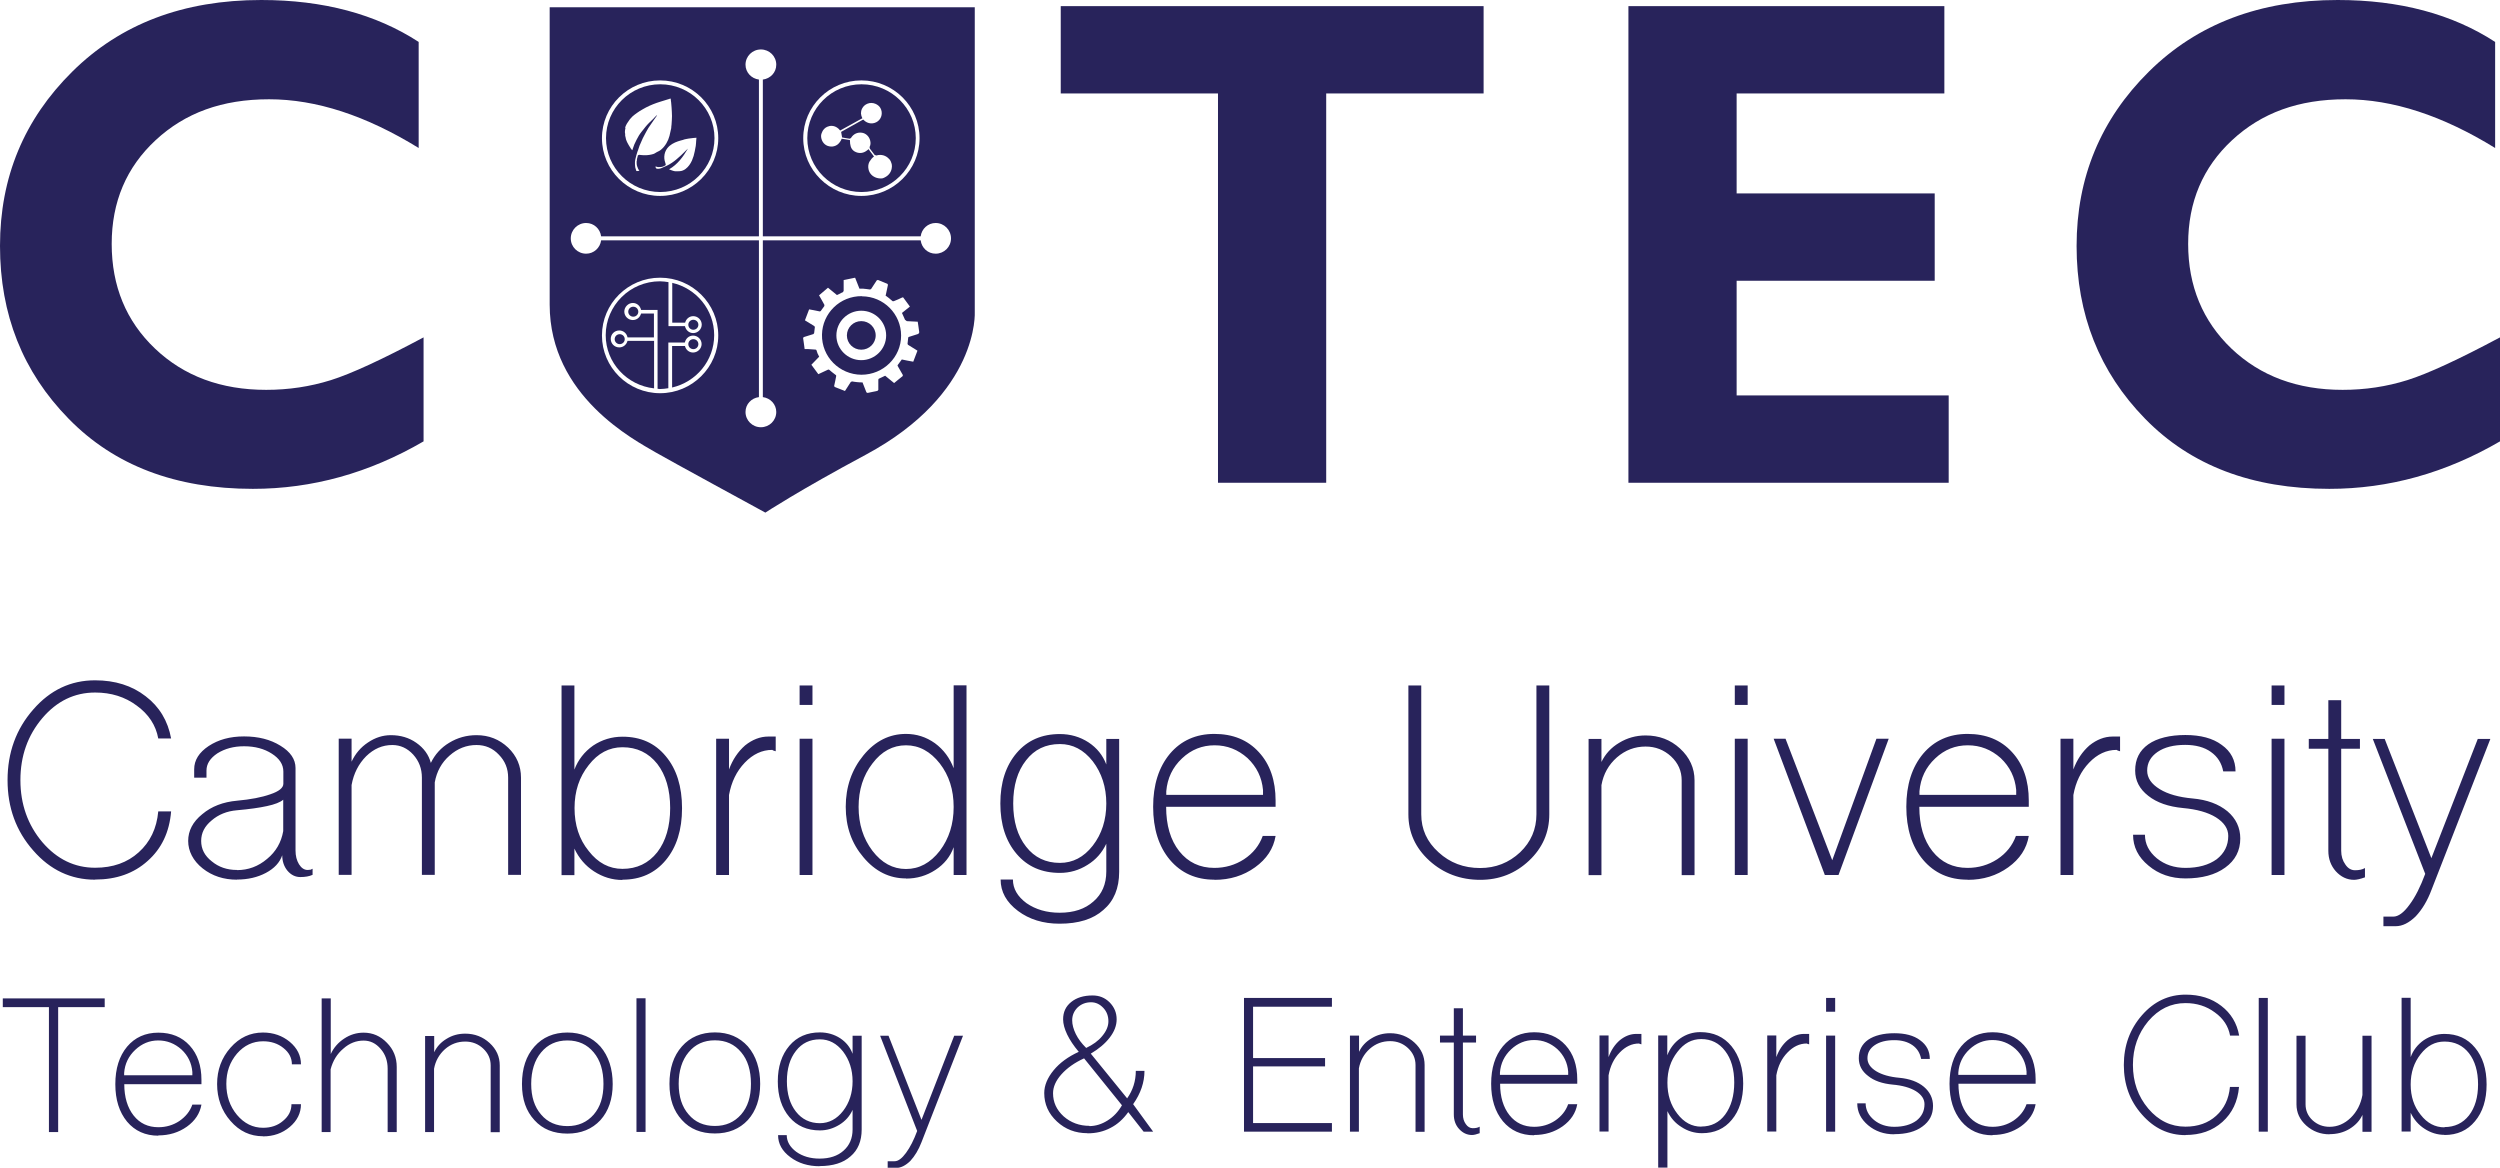
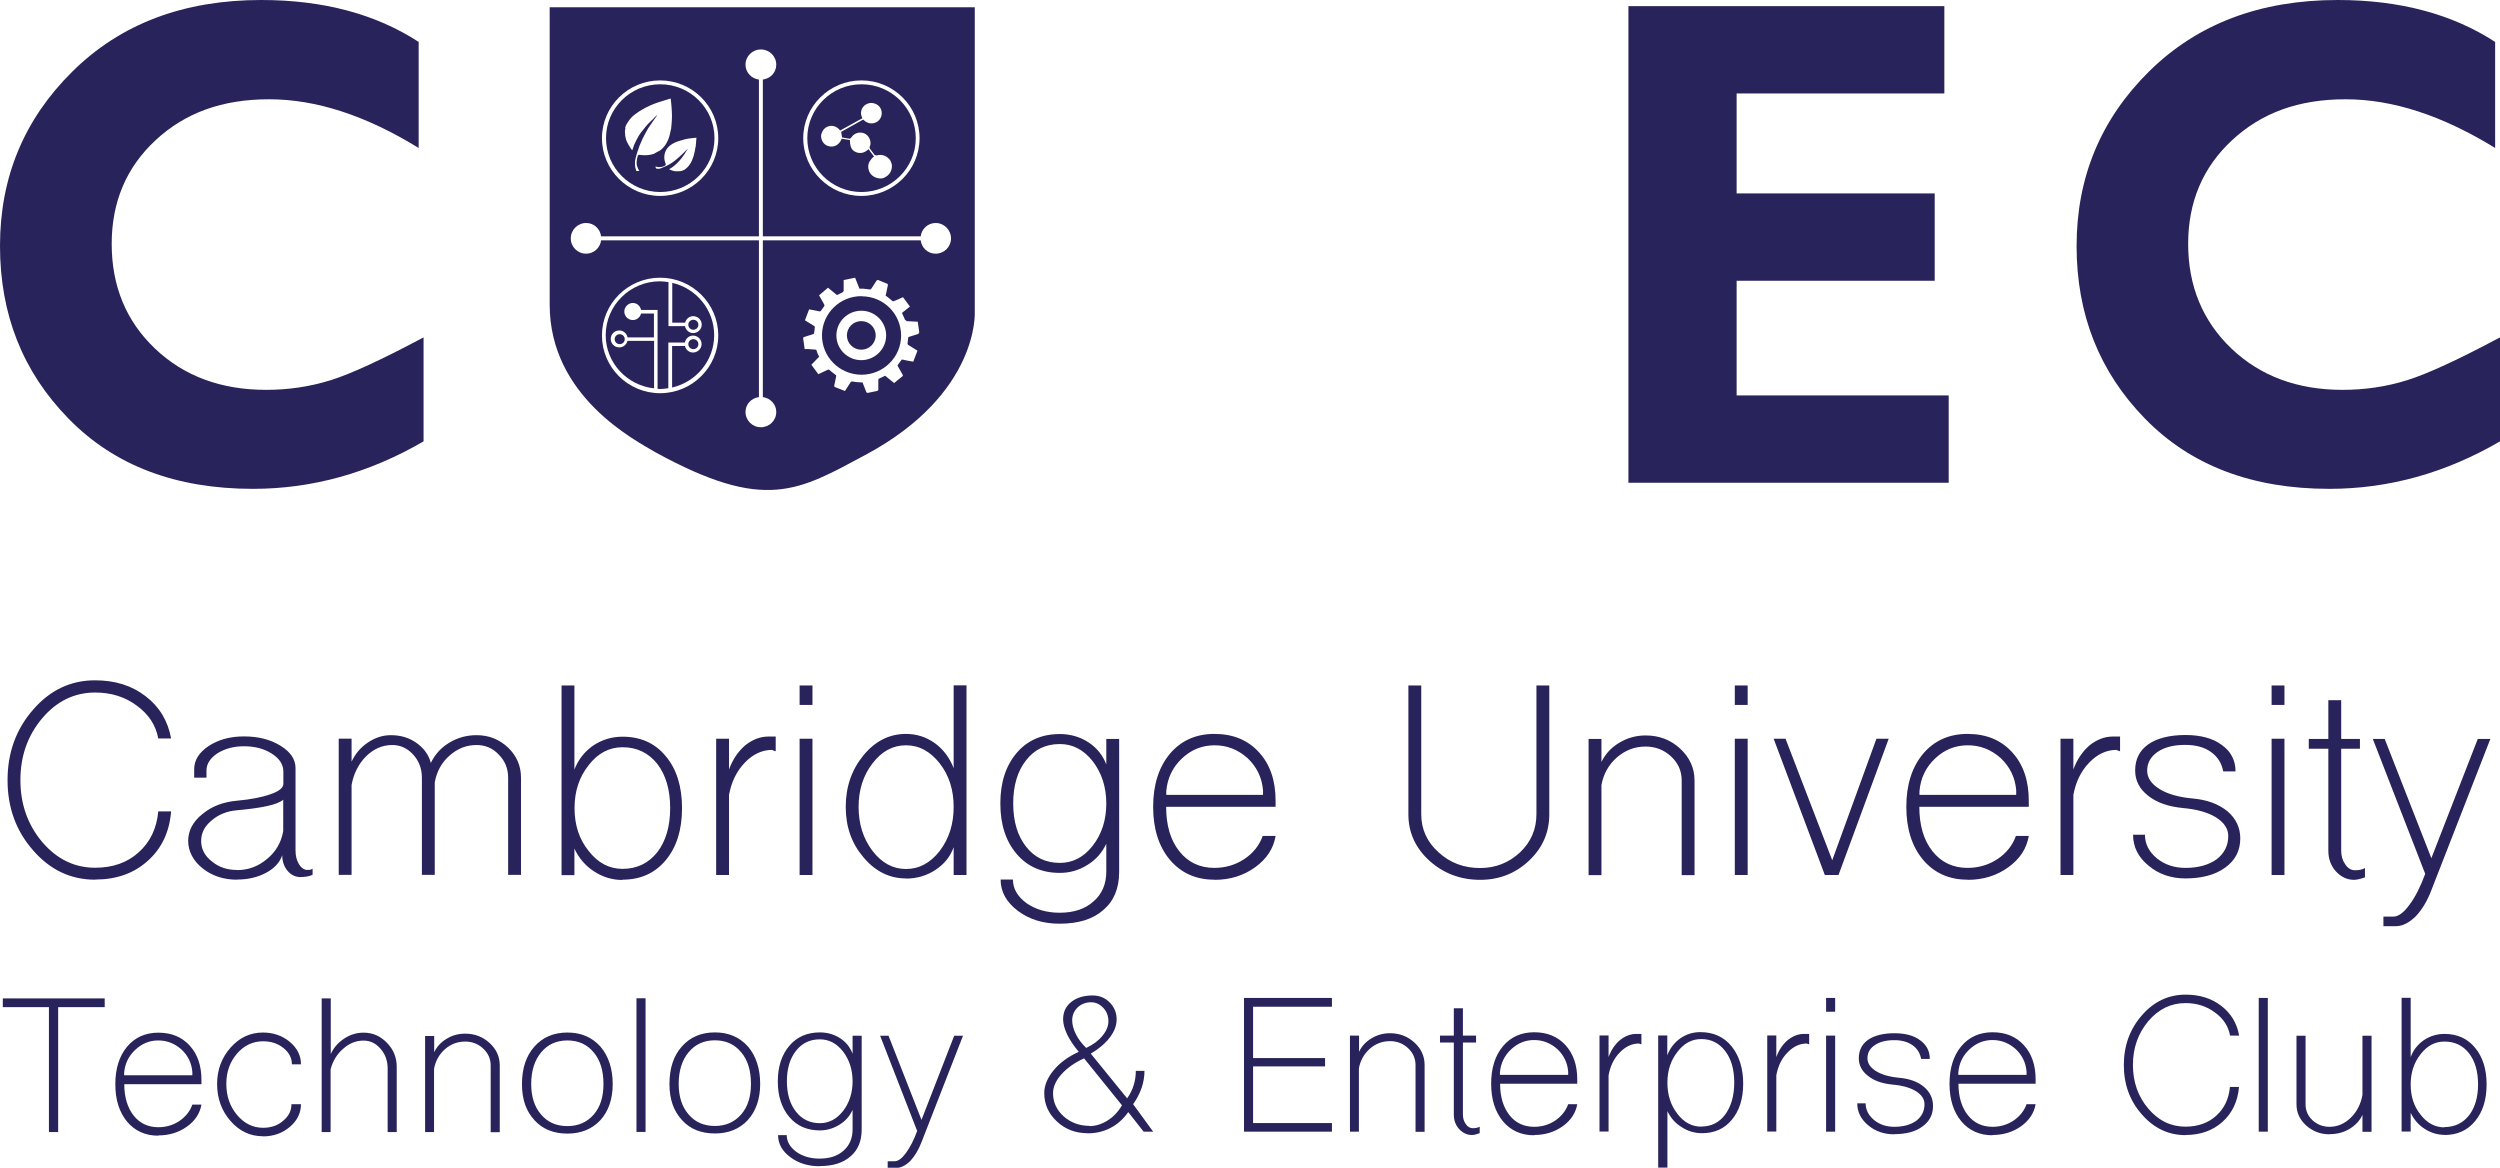
<svg xmlns="http://www.w3.org/2000/svg" width="152" height="71" viewBox="0 0 152 71" fill="none">
  <g clip-path="url(#clip0_151_5636)">
    <path d="M144.912 56.313H145.66C146.068 56.313 146.468 56.11 146.875 55.714C147.266 55.3 147.589 54.76 147.836 54.101L151.414 44.926H150.649L147.827 52.177L144.989 44.926H144.266L147.453 53.131C147.164 53.907 146.85 54.54 146.493 55.013C146.145 55.494 145.813 55.73 145.516 55.73H144.912V56.313ZM143.127 53.494C143.28 53.494 143.51 53.443 143.79 53.342V52.776C143.637 52.869 143.433 52.911 143.187 52.911C142.949 52.911 142.753 52.793 142.6 52.565C142.43 52.329 142.345 52.05 142.345 51.729V45.525H143.484V44.926H142.345V42.571H141.563V44.926H140.374V45.525H141.563V51.729C141.563 52.219 141.716 52.633 142.014 52.97C142.328 53.316 142.702 53.494 143.127 53.494ZM138.113 42.858H138.895V41.676H138.113V42.858ZM138.895 53.198V44.917H138.113V53.198H138.895ZM132.86 53.409C133.88 53.409 134.688 53.19 135.291 52.751C135.903 52.312 136.209 51.721 136.209 50.978C136.209 50.32 135.945 49.763 135.427 49.324C134.892 48.885 134.186 48.623 133.311 48.547C132.478 48.471 131.806 48.285 131.313 47.981C130.803 47.669 130.548 47.298 130.548 46.85C130.548 46.386 130.761 46.006 131.177 45.719C131.594 45.432 132.155 45.289 132.86 45.289C133.498 45.289 134.025 45.432 134.424 45.719C134.832 46.006 135.079 46.403 135.172 46.901H135.92C135.92 46.226 135.64 45.685 135.079 45.289C134.535 44.883 133.795 44.689 132.869 44.689C131.942 44.689 131.152 44.875 130.616 45.255C130.081 45.635 129.818 46.158 129.818 46.85C129.818 47.458 130.081 47.973 130.616 48.387C131.135 48.8 131.84 49.045 132.733 49.129C133.566 49.205 134.237 49.391 134.73 49.695C135.223 50.007 135.478 50.379 135.478 50.826C135.478 51.409 135.24 51.881 134.773 52.244C134.288 52.59 133.659 52.768 132.877 52.768C132.197 52.768 131.619 52.574 131.135 52.185C130.65 51.78 130.413 51.307 130.413 50.75H129.69C129.69 51.493 130.005 52.118 130.633 52.633C131.245 53.148 131.993 53.409 132.886 53.409H132.86ZM126.061 53.198V48.336C126.205 47.542 126.52 46.892 127.021 46.369C127.514 45.854 128.075 45.593 128.687 45.593L128.764 45.635L128.9 45.677V44.782H128.449C127.956 44.782 127.48 44.968 127.038 45.322C126.605 45.702 126.282 46.183 126.061 46.783V44.917H125.279V53.198H126.061ZM116.703 48.319V48.108C116.771 47.315 117.086 46.648 117.664 46.107C118.225 45.576 118.888 45.314 119.644 45.314C120.4 45.314 121.063 45.576 121.641 46.09C122.202 46.622 122.517 47.272 122.585 48.032V48.328H116.712L116.703 48.319ZM119.635 53.494C120.579 53.494 121.395 53.24 122.1 52.734C122.806 52.227 123.222 51.594 123.35 50.826H122.568C122.355 51.409 121.981 51.881 121.429 52.244C120.893 52.59 120.29 52.768 119.627 52.768C118.743 52.768 118.029 52.43 117.494 51.755C116.958 51.079 116.695 50.176 116.695 49.053H123.35V48.682C123.35 47.45 123.01 46.462 122.33 45.728C121.65 44.985 120.749 44.622 119.627 44.622C118.505 44.622 117.604 45.027 116.924 45.829C116.244 46.648 115.904 47.72 115.904 49.053C115.904 50.387 116.244 51.468 116.924 52.278C117.604 53.08 118.505 53.485 119.627 53.485L119.635 53.494ZM111.782 53.198L114.833 44.917H114.086L111.4 52.303L108.561 44.917H107.839L110.949 53.198H111.774H111.782ZM105.476 42.858H106.258V41.676H105.476V42.858ZM106.258 53.198V44.917H105.476V53.198H106.258ZM97.368 53.198V47.737C97.487 47.061 97.801 46.496 98.311 46.048C98.821 45.609 99.399 45.39 100.053 45.39C100.657 45.39 101.167 45.593 101.6 45.989C102.034 46.394 102.246 46.876 102.246 47.45V53.207H103.028V47.45C103.028 46.698 102.731 46.048 102.144 45.508C101.566 44.976 100.869 44.715 100.053 44.715C99.467 44.715 98.931 44.867 98.447 45.162C97.963 45.449 97.606 45.837 97.368 46.327V44.926H96.586V53.207H97.368V53.198ZM89.99 53.494C91.155 53.494 92.141 53.105 92.965 52.329C93.789 51.552 94.197 50.615 94.197 49.509V41.676H93.415V49.509C93.415 50.413 93.084 51.189 92.421 51.822C91.741 52.455 90.934 52.776 89.99 52.776C88.996 52.776 88.154 52.455 87.466 51.822C86.76 51.189 86.412 50.413 86.412 49.509V41.676H85.63V49.509C85.63 50.615 86.055 51.552 86.905 52.329C87.763 53.105 88.8 53.494 89.999 53.494H89.99ZM70.909 48.319V48.108C70.978 47.315 71.292 46.648 71.87 46.107C72.431 45.576 73.094 45.314 73.85 45.314C74.607 45.314 75.27 45.576 75.847 46.09C76.409 46.622 76.723 47.272 76.791 48.032V48.328H70.918L70.909 48.319ZM73.842 53.494C74.785 53.494 75.601 53.24 76.306 52.734C77.012 52.227 77.428 51.594 77.556 50.826H76.774C76.561 51.409 76.188 51.881 75.635 52.244C75.1 52.59 74.496 52.768 73.833 52.768C72.949 52.768 72.235 52.43 71.7 51.755C71.165 51.079 70.901 50.176 70.901 49.053H77.556V48.682C77.556 47.45 77.216 46.462 76.536 45.728C75.856 44.985 74.955 44.622 73.833 44.622C72.711 44.622 71.81 45.027 71.13 45.829C70.451 46.648 70.111 47.72 70.111 49.053C70.111 50.387 70.451 51.468 71.13 52.278C71.81 53.08 72.711 53.485 73.833 53.485L73.842 53.494ZM64.442 52.464C63.583 52.464 62.895 52.135 62.385 51.476C61.866 50.818 61.603 49.94 61.603 48.851C61.603 47.762 61.866 46.884 62.385 46.226C62.895 45.567 63.575 45.238 64.442 45.238C65.224 45.238 65.886 45.584 66.439 46.285C66.983 46.994 67.263 47.855 67.263 48.851C67.263 49.847 66.991 50.708 66.439 51.417C65.895 52.118 65.224 52.464 64.442 52.464ZM64.425 56.161C65.572 56.161 66.464 55.883 67.085 55.325C67.722 54.785 68.045 54.008 68.045 53.012V44.926H67.263V46.479C67.051 45.922 66.694 45.474 66.184 45.137C65.665 44.799 65.079 44.63 64.442 44.63C63.345 44.63 62.47 45.01 61.815 45.778C61.152 46.555 60.821 47.576 60.821 48.851C60.821 50.126 61.152 51.147 61.815 51.923C62.47 52.692 63.345 53.072 64.442 53.072C65.045 53.072 65.606 52.911 66.124 52.582C66.634 52.27 67.008 51.839 67.263 51.299V52.987C67.263 53.755 67 54.363 66.481 54.81C65.971 55.266 65.291 55.494 64.425 55.494C63.643 55.494 62.971 55.3 62.41 54.912C61.866 54.507 61.586 54.034 61.586 53.477H60.838C60.838 54.219 61.186 54.853 61.892 55.384C62.58 55.899 63.422 56.161 64.416 56.161H64.425ZM55.084 52.835C54.285 52.835 53.605 52.464 53.044 51.729C52.483 50.986 52.203 50.1 52.203 49.062C52.203 48.024 52.483 47.146 53.044 46.42C53.605 45.677 54.285 45.314 55.084 45.314C55.883 45.314 56.563 45.685 57.141 46.42C57.702 47.146 57.982 48.024 57.982 49.062C57.982 50.1 57.702 50.986 57.141 51.729C56.563 52.472 55.883 52.835 55.084 52.835ZM55.084 53.418C55.747 53.418 56.342 53.24 56.869 52.894C57.404 52.548 57.778 52.084 57.982 51.51V53.198H58.764V41.667H57.982V46.707C57.744 46.082 57.37 45.576 56.843 45.187C56.308 44.807 55.721 44.622 55.084 44.622C54.081 44.622 53.214 45.052 52.5 45.922C51.786 46.791 51.421 47.838 51.421 49.053C51.421 50.269 51.778 51.282 52.5 52.126C53.214 52.979 54.081 53.409 55.084 53.409V53.418ZM48.616 42.858H49.398V41.676H48.616V42.858ZM49.398 53.198V44.917H48.616V53.198H49.398ZM44.324 53.198V48.336C44.468 47.542 44.783 46.892 45.284 46.369C45.777 45.854 46.338 45.593 46.95 45.593L47.027 45.635L47.163 45.677V44.782H46.712C46.219 44.782 45.743 44.968 45.301 45.322C44.868 45.702 44.545 46.183 44.324 46.783V44.917H43.542V53.198H44.324ZM37.847 52.827C37.04 52.827 36.352 52.464 35.791 51.738C35.213 51.029 34.932 50.159 34.932 49.129C34.932 48.1 35.221 47.239 35.791 46.521C36.352 45.795 37.04 45.432 37.847 45.432C38.723 45.432 39.428 45.77 39.964 46.445C40.482 47.12 40.746 48.015 40.746 49.129C40.746 50.244 40.482 51.139 39.964 51.814C39.428 52.489 38.723 52.827 37.847 52.827ZM37.847 53.485C38.944 53.485 39.819 53.088 40.474 52.303C41.137 51.51 41.468 50.455 41.468 49.138C41.468 47.821 41.137 46.757 40.474 45.972C39.819 45.179 38.944 44.791 37.847 44.791C37.193 44.791 36.598 44.976 36.063 45.331C35.527 45.711 35.153 46.192 34.924 46.791V41.676H34.142V53.207H34.924V51.594C35.196 52.177 35.595 52.641 36.114 52.979C36.649 53.325 37.219 53.502 37.839 53.502L37.847 53.485ZM21.376 53.19V47.728C21.503 47.028 21.801 46.445 22.26 45.981C22.727 45.525 23.254 45.297 23.849 45.297C24.342 45.297 24.767 45.491 25.124 45.88C25.473 46.268 25.651 46.732 25.651 47.281V53.19H26.433V47.568C26.552 46.909 26.849 46.361 27.334 45.939C27.819 45.508 28.362 45.297 28.974 45.297C29.51 45.297 29.96 45.491 30.326 45.88C30.708 46.268 30.895 46.732 30.895 47.281V53.19H31.677V47.281C31.677 46.572 31.414 45.956 30.895 45.457C30.36 44.951 29.722 44.698 28.974 44.698C28.371 44.698 27.819 44.85 27.308 45.162C26.816 45.457 26.442 45.871 26.195 46.386C26.068 45.896 25.77 45.483 25.311 45.162C24.869 44.85 24.351 44.698 23.764 44.698C23.271 44.698 22.804 44.85 22.37 45.145C21.937 45.432 21.605 45.82 21.376 46.31V44.909H20.594V53.19H21.376ZM14.407 52.894C13.803 52.894 13.293 52.717 12.877 52.371C12.443 52.033 12.231 51.62 12.231 51.13C12.231 50.64 12.443 50.235 12.86 49.889C13.276 49.526 13.795 49.315 14.407 49.264C15.163 49.197 15.767 49.112 16.226 49.011C16.71 48.91 17.041 48.775 17.22 48.623V50.531C17.101 51.214 16.778 51.78 16.242 52.219C15.707 52.675 15.095 52.903 14.407 52.903V52.894ZM14.407 53.477C15.07 53.477 15.656 53.342 16.166 53.072C16.676 52.801 17.007 52.447 17.16 51.999C17.16 52.362 17.262 52.675 17.475 52.937C17.696 53.198 17.959 53.325 18.257 53.325C18.554 53.325 18.801 53.283 19.005 53.19V52.818L18.886 52.877L18.707 52.894C18.495 52.894 18.325 52.776 18.18 52.548C18.036 52.312 17.968 52.033 17.968 51.712V46.698C17.968 46.166 17.662 45.711 17.05 45.339C16.438 44.959 15.699 44.774 14.84 44.774C13.982 44.774 13.285 44.968 12.69 45.356C12.103 45.745 11.806 46.217 11.806 46.774V47.281H12.554V46.85C12.554 46.445 12.775 46.099 13.217 45.803C13.676 45.517 14.211 45.373 14.84 45.373C15.503 45.373 16.064 45.525 16.523 45.82C16.99 46.116 17.228 46.479 17.228 46.909V47.652C17.228 47.897 16.965 48.117 16.43 48.294C15.911 48.479 15.24 48.606 14.415 48.682C13.565 48.758 12.86 49.028 12.299 49.501C11.721 49.965 11.441 50.514 11.441 51.13C11.441 51.746 11.738 52.337 12.324 52.801C12.902 53.257 13.599 53.485 14.415 53.485L14.407 53.477ZM5.788 53.477C7.08 53.477 8.143 53.097 8.976 52.346C9.826 51.594 10.302 50.59 10.404 49.332H9.622C9.528 50.37 9.129 51.197 8.432 51.822C7.743 52.447 6.859 52.759 5.788 52.759C4.539 52.759 3.468 52.244 2.576 51.206C1.692 50.159 1.241 48.901 1.241 47.433C1.241 45.964 1.683 44.715 2.576 43.659C3.46 42.621 4.531 42.106 5.788 42.106C6.757 42.106 7.599 42.368 8.313 42.9C9.044 43.431 9.477 44.098 9.622 44.9H10.404C10.208 43.828 9.69 42.967 8.857 42.334C8.024 41.684 6.995 41.363 5.78 41.363C4.301 41.363 3.052 41.954 2.023 43.136C0.978 44.326 0.459 45.761 0.459 47.433C0.459 49.104 0.978 50.531 2.023 51.712C3.052 52.894 4.31 53.485 5.78 53.485L5.788 53.477Z" fill="#28235B" />
    <path d="M148.626 68.543C148.057 68.543 147.572 68.29 147.173 67.775C146.765 67.269 146.569 66.661 146.569 65.935C146.569 65.209 146.773 64.601 147.173 64.095C147.572 63.58 148.048 63.327 148.626 63.327C149.247 63.327 149.74 63.563 150.114 64.036C150.479 64.508 150.666 65.142 150.666 65.927C150.666 66.712 150.479 67.345 150.114 67.817C149.74 68.29 149.238 68.526 148.626 68.526V68.543ZM148.626 69.008C149.4 69.008 150.02 68.729 150.479 68.172C150.947 67.615 151.185 66.872 151.185 65.935C151.185 64.998 150.947 64.255 150.479 63.698C150.02 63.141 149.4 62.862 148.626 62.862C148.167 62.862 147.751 62.989 147.368 63.242C146.994 63.504 146.722 63.85 146.569 64.272V60.668H146.017V68.797H146.569V67.657C146.765 68.071 147.045 68.391 147.411 68.628C147.785 68.873 148.193 68.999 148.626 68.999V69.008ZM141.64 68.957C142.082 68.957 142.481 68.856 142.838 68.645C143.204 68.425 143.476 68.138 143.637 67.784V68.814H144.19V62.972H143.637V66.577C143.535 67.134 143.297 67.598 142.923 67.961C142.549 68.324 142.116 68.51 141.64 68.51C141.232 68.51 140.892 68.375 140.603 68.113C140.314 67.843 140.178 67.514 140.178 67.142V62.972H139.626V67.142C139.626 67.649 139.821 68.071 140.221 68.434C140.62 68.788 141.087 68.966 141.64 68.966V68.957ZM137.883 68.805V60.676H137.331V68.805H137.883ZM132.869 69.008C133.778 69.008 134.526 68.746 135.121 68.214C135.716 67.682 136.056 66.973 136.132 66.087H135.58C135.512 66.821 135.231 67.404 134.739 67.843C134.254 68.282 133.625 68.501 132.877 68.501C131.993 68.501 131.237 68.138 130.616 67.404C129.987 66.661 129.682 65.775 129.682 64.745C129.682 63.715 129.996 62.829 130.616 62.086C131.245 61.351 131.993 60.988 132.877 60.988C133.557 60.988 134.152 61.174 134.662 61.554C135.18 61.925 135.486 62.398 135.588 62.964H136.141C136.005 62.204 135.639 61.605 135.053 61.157C134.467 60.701 133.744 60.474 132.886 60.474C131.849 60.474 130.965 60.887 130.234 61.723C129.495 62.567 129.129 63.572 129.129 64.753C129.129 65.935 129.495 66.94 130.234 67.767C130.965 68.603 131.849 69.016 132.886 69.016L132.869 69.008ZM119.066 65.361V65.209C119.108 64.652 119.338 64.179 119.746 63.799C120.145 63.428 120.604 63.234 121.14 63.234C121.675 63.234 122.143 63.419 122.551 63.782C122.95 64.154 123.171 64.618 123.214 65.15V65.353H119.074L119.066 65.361ZM121.14 69.008C121.803 69.008 122.381 68.83 122.882 68.476C123.375 68.121 123.673 67.674 123.766 67.134H123.214C123.069 67.547 122.797 67.877 122.415 68.138C122.041 68.383 121.616 68.51 121.148 68.51C120.519 68.51 120.018 68.273 119.644 67.801C119.27 67.328 119.074 66.686 119.074 65.893H123.766V65.631C123.766 64.762 123.528 64.07 123.052 63.546C122.576 63.023 121.939 62.761 121.148 62.761C120.358 62.761 119.72 63.048 119.244 63.614C118.769 64.188 118.531 64.947 118.531 65.893C118.531 66.838 118.769 67.59 119.244 68.172C119.72 68.738 120.358 69.025 121.148 69.025L121.14 69.008ZM115.173 68.957C115.887 68.957 116.465 68.805 116.882 68.493C117.315 68.18 117.528 67.767 117.528 67.243C117.528 66.779 117.341 66.391 116.975 66.079C116.601 65.766 116.1 65.589 115.488 65.53C114.901 65.479 114.425 65.344 114.077 65.133C113.72 64.914 113.541 64.652 113.541 64.34C113.541 64.01 113.686 63.749 113.983 63.546C114.281 63.344 114.672 63.242 115.173 63.242C115.624 63.242 115.989 63.344 116.278 63.546C116.567 63.749 116.737 64.027 116.805 64.382H117.332C117.332 63.909 117.137 63.529 116.737 63.242C116.355 62.955 115.828 62.82 115.173 62.82C114.519 62.82 113.966 62.955 113.584 63.217C113.21 63.479 113.015 63.858 113.015 64.34C113.015 64.77 113.202 65.133 113.584 65.42C113.949 65.716 114.451 65.884 115.071 65.944C115.658 65.994 116.134 66.129 116.482 66.34C116.831 66.56 117.009 66.821 117.009 67.134C117.009 67.547 116.848 67.877 116.516 68.138C116.176 68.383 115.726 68.51 115.173 68.51C114.697 68.51 114.281 68.375 113.941 68.096C113.601 67.809 113.431 67.471 113.431 67.083H112.921C112.921 67.606 113.142 68.045 113.584 68.417C114.017 68.78 114.544 68.966 115.173 68.966V68.957ZM111.026 61.512H111.578V60.676H111.026V61.512ZM111.578 68.805V62.964H111.026V68.805H111.578ZM108 68.805V65.378C108.102 64.821 108.323 64.356 108.68 63.993C109.028 63.631 109.419 63.445 109.853 63.445L109.904 63.47L109.997 63.495V62.862H109.683C109.334 62.862 109.003 62.989 108.688 63.242C108.382 63.504 108.153 63.85 108 64.272V62.955H107.448V68.797H108V68.805ZM103.436 68.501C102.866 68.501 102.382 68.24 101.983 67.716C101.575 67.193 101.379 66.568 101.379 65.825C101.379 65.082 101.583 64.475 101.983 63.96C102.382 63.436 102.858 63.175 103.436 63.175C104.039 63.175 104.524 63.419 104.889 63.901C105.255 64.373 105.442 65.015 105.442 65.817C105.442 66.619 105.255 67.269 104.889 67.767C104.532 68.248 104.048 68.493 103.436 68.493V68.501ZM101.379 71V67.556C101.575 67.969 101.855 68.29 102.238 68.526C102.611 68.771 103.028 68.898 103.478 68.898C104.243 68.898 104.847 68.628 105.297 68.079C105.756 67.531 105.986 66.796 105.986 65.884C105.986 64.973 105.748 64.188 105.272 63.605C104.804 63.04 104.175 62.753 103.376 62.753C102.934 62.753 102.526 62.879 102.161 63.133C101.796 63.394 101.532 63.74 101.371 64.162V62.955H100.818V70.991H101.371L101.379 71ZM97.801 68.805V65.378C97.903 64.821 98.124 64.356 98.481 63.993C98.829 63.631 99.22 63.445 99.654 63.445L99.705 63.47L99.798 63.495V62.862H99.484C99.135 62.862 98.804 62.989 98.489 63.242C98.183 63.504 97.954 63.85 97.801 64.272V62.955H97.249V68.797H97.801V68.805ZM91.197 65.361V65.209C91.24 64.652 91.469 64.179 91.877 63.799C92.276 63.428 92.735 63.234 93.271 63.234C93.806 63.234 94.274 63.419 94.682 63.782C95.081 64.154 95.302 64.618 95.345 65.15V65.353H91.206L91.197 65.361ZM93.271 69.008C93.934 69.008 94.512 68.83 95.013 68.476C95.506 68.121 95.804 67.674 95.897 67.134H95.345C95.2 67.547 94.928 67.877 94.546 68.138C94.172 68.383 93.747 68.51 93.279 68.51C92.65 68.51 92.149 68.273 91.775 67.801C91.401 67.328 91.206 66.686 91.206 65.893H95.897V65.631C95.897 64.762 95.659 64.07 95.183 63.546C94.707 63.023 94.07 62.761 93.279 62.761C92.489 62.761 91.852 63.048 91.376 63.614C90.9 64.188 90.662 64.947 90.662 65.893C90.662 66.838 90.9 67.59 91.376 68.172C91.852 68.738 92.489 69.025 93.279 69.025L93.271 69.008ZM89.497 69.008C89.608 69.008 89.761 68.974 89.965 68.898V68.501C89.854 68.569 89.71 68.594 89.54 68.594C89.378 68.594 89.234 68.51 89.123 68.349C89.004 68.189 88.945 67.986 88.945 67.758V63.386H89.744V62.964H88.945V61.301H88.392V62.964H87.551V63.386H88.392V67.758C88.392 68.105 88.494 68.4 88.707 68.636C88.928 68.881 89.191 69.008 89.497 69.008ZM82.621 68.805V64.956C82.706 64.483 82.927 64.086 83.284 63.766C83.641 63.453 84.049 63.301 84.517 63.301C84.942 63.301 85.307 63.445 85.605 63.723C85.91 64.01 86.064 64.348 86.064 64.753V68.814H86.616V64.753C86.616 64.222 86.412 63.766 85.996 63.386C85.588 63.014 85.095 62.82 84.517 62.82C84.1 62.82 83.726 62.922 83.386 63.133C83.046 63.335 82.791 63.605 82.63 63.951V62.964H82.077V68.805H82.63H82.621ZM80.981 68.805V68.282H76.187V64.838H80.564V64.331H76.187V61.208H80.981V60.676H75.635V68.805H80.981ZM66.031 63.706C65.767 63.445 65.555 63.166 65.41 62.871C65.266 62.575 65.189 62.297 65.189 62.035C65.189 61.731 65.3 61.47 65.521 61.25C65.75 61.039 66.022 60.938 66.337 60.938C66.626 60.938 66.872 61.056 67.085 61.284C67.289 61.503 67.391 61.773 67.391 62.094C67.391 62.398 67.263 62.694 67.017 62.989C66.779 63.285 66.447 63.521 66.039 63.715L66.031 63.706ZM66.235 68.451C65.631 68.451 65.104 68.256 64.671 67.877C64.237 67.48 64.025 67.016 64.025 66.467C64.025 66.087 64.195 65.699 64.535 65.319C64.875 64.939 65.334 64.61 65.912 64.348L68.215 67.201C67.986 67.598 67.697 67.902 67.348 68.121C66.991 68.349 66.617 68.467 66.226 68.467L66.235 68.451ZM66.124 68.906C66.643 68.906 67.102 68.797 67.518 68.577C67.935 68.366 68.292 68.045 68.598 67.615L69.532 68.805H70.111L68.895 67.134C69.354 66.484 69.584 65.808 69.584 65.108H69.057C69.057 65.733 68.878 66.29 68.53 66.779L66.32 64.061C66.804 63.774 67.187 63.453 67.467 63.09C67.756 62.719 67.892 62.347 67.892 61.976C67.892 61.571 67.748 61.233 67.467 60.946C67.178 60.659 66.838 60.524 66.43 60.524C65.886 60.524 65.453 60.659 65.13 60.921C64.799 61.183 64.637 61.537 64.637 61.976C64.637 62.246 64.722 62.559 64.883 62.896C65.045 63.234 65.283 63.588 65.589 63.951C64.943 64.247 64.433 64.618 64.059 65.074C63.685 65.53 63.49 65.994 63.49 66.458C63.49 67.134 63.745 67.708 64.263 68.189C64.773 68.662 65.385 68.898 66.116 68.898L66.124 68.906ZM53.962 71.008H54.489C54.778 71.008 55.058 70.865 55.347 70.586C55.619 70.291 55.849 69.911 56.027 69.447L58.551 62.972H58.016L56.027 68.088L54.022 62.972H53.511L55.764 68.763C55.56 69.312 55.339 69.751 55.084 70.097C54.837 70.434 54.608 70.603 54.395 70.603H53.971V71.017L53.962 71.008ZM49.848 68.29C49.245 68.29 48.76 68.054 48.395 67.59C48.029 67.125 47.843 66.509 47.843 65.741C47.843 64.973 48.029 64.356 48.395 63.892C48.752 63.428 49.236 63.192 49.848 63.192C50.401 63.192 50.868 63.436 51.259 63.934C51.642 64.441 51.837 65.04 51.837 65.741C51.837 66.442 51.642 67.049 51.259 67.547C50.877 68.037 50.401 68.29 49.848 68.29ZM49.831 70.898C50.639 70.898 51.268 70.704 51.71 70.308C52.16 69.928 52.39 69.379 52.39 68.678V62.972H51.837V64.07C51.693 63.673 51.438 63.36 51.081 63.124C50.715 62.888 50.299 62.77 49.848 62.77C49.075 62.77 48.455 63.04 47.995 63.58C47.528 64.129 47.29 64.855 47.29 65.749C47.29 66.644 47.528 67.37 47.995 67.919C48.455 68.459 49.075 68.729 49.848 68.729C50.273 68.729 50.664 68.611 51.038 68.383C51.395 68.164 51.667 67.86 51.837 67.48V68.67C51.837 69.21 51.65 69.641 51.285 69.962C50.928 70.282 50.443 70.443 49.831 70.443C49.279 70.443 48.803 70.308 48.412 70.029C48.029 69.742 47.834 69.404 47.834 69.016H47.307C47.307 69.54 47.554 69.987 48.055 70.358C48.539 70.721 49.134 70.907 49.84 70.907L49.831 70.898ZM43.465 68.459C42.794 68.459 42.258 68.223 41.868 67.758C41.46 67.294 41.264 66.669 41.264 65.893C41.264 65.116 41.468 64.449 41.868 63.977C42.267 63.495 42.794 63.251 43.465 63.251C44.137 63.251 44.664 63.495 45.063 63.977C45.463 64.449 45.658 65.091 45.658 65.893C45.658 66.695 45.463 67.294 45.063 67.758C44.655 68.223 44.128 68.459 43.465 68.459ZM43.465 68.915C44.29 68.915 44.961 68.645 45.471 68.096C45.964 67.547 46.219 66.813 46.219 65.901C46.219 64.99 45.973 64.205 45.471 63.622C44.961 63.057 44.298 62.77 43.465 62.77C42.633 62.77 41.961 63.057 41.46 63.622C40.95 64.196 40.703 64.956 40.703 65.901C40.703 66.847 40.958 67.547 41.46 68.096C41.953 68.645 42.624 68.915 43.465 68.915ZM39.25 68.822V60.693H38.697V68.822H39.25ZM34.499 68.467C33.827 68.467 33.292 68.231 32.901 67.767C32.493 67.302 32.297 66.678 32.297 65.901C32.297 65.125 32.501 64.458 32.901 63.985C33.3 63.504 33.827 63.259 34.499 63.259C35.17 63.259 35.697 63.504 36.097 63.985C36.496 64.458 36.691 65.099 36.691 65.901C36.691 66.703 36.496 67.302 36.097 67.767C35.689 68.231 35.162 68.467 34.499 68.467ZM34.499 68.923C35.323 68.923 35.995 68.653 36.505 68.105C36.998 67.556 37.252 66.821 37.252 65.91C37.252 64.998 37.006 64.213 36.505 63.631C35.995 63.065 35.332 62.778 34.499 62.778C33.666 62.778 32.994 63.065 32.493 63.631C31.983 64.205 31.736 64.964 31.736 65.91C31.736 66.855 31.991 67.556 32.493 68.105C32.986 68.653 33.657 68.923 34.499 68.923ZM26.39 68.83V64.981C26.476 64.508 26.697 64.112 27.053 63.791C27.41 63.479 27.818 63.327 28.286 63.327C28.711 63.327 29.076 63.47 29.374 63.749C29.68 64.036 29.833 64.373 29.833 64.779V68.839H30.385V64.779C30.385 64.247 30.181 63.791 29.765 63.411C29.357 63.04 28.864 62.846 28.286 62.846C27.869 62.846 27.495 62.947 27.155 63.158C26.816 63.36 26.561 63.631 26.399 63.977V62.989H25.846V68.83H26.399H26.39ZM20.101 68.83V65.015C20.237 64.492 20.5 64.07 20.875 63.757C21.24 63.428 21.656 63.268 22.107 63.268C22.515 63.268 22.855 63.436 23.144 63.774C23.433 64.103 23.569 64.508 23.569 64.981V68.83H24.121V64.871C24.121 64.297 23.926 63.808 23.526 63.403C23.127 62.989 22.659 62.786 22.107 62.786C21.682 62.786 21.291 62.905 20.934 63.141C20.569 63.377 20.288 63.698 20.11 64.086V60.701H19.557V68.83H20.11H20.101ZM15.988 69.092C16.625 69.092 17.169 68.898 17.619 68.518C18.07 68.138 18.299 67.674 18.299 67.134H17.721C17.721 67.531 17.551 67.868 17.211 68.147C16.88 68.434 16.472 68.569 15.996 68.569C15.376 68.569 14.849 68.307 14.407 67.784C13.973 67.26 13.761 66.636 13.761 65.901C13.761 65.167 13.973 64.576 14.407 64.061C14.849 63.555 15.376 63.31 15.996 63.31C16.48 63.31 16.897 63.445 17.237 63.723C17.577 63.993 17.747 64.323 17.747 64.711H18.299C18.299 64.179 18.07 63.723 17.619 63.344C17.169 62.972 16.625 62.778 15.988 62.778C15.214 62.778 14.56 63.082 14.016 63.698C13.472 64.314 13.2 65.049 13.2 65.91C13.2 66.771 13.472 67.539 14.016 68.155C14.56 68.78 15.214 69.084 15.988 69.084V69.092ZM7.548 65.386V65.234C7.59 64.677 7.82 64.205 8.228 63.825C8.627 63.453 9.086 63.259 9.622 63.259C10.157 63.259 10.624 63.445 11.032 63.808C11.432 64.179 11.653 64.644 11.695 65.175V65.378H7.556L7.548 65.386ZM9.622 69.033C10.284 69.033 10.862 68.856 11.364 68.501C11.857 68.147 12.154 67.699 12.248 67.159H11.695C11.551 67.573 11.279 67.902 10.896 68.164C10.523 68.408 10.098 68.535 9.63 68.535C9.001 68.535 8.5 68.299 8.126 67.826C7.752 67.353 7.556 66.712 7.556 65.918H12.248V65.656C12.248 64.787 12.01 64.095 11.534 63.572C11.058 63.048 10.421 62.786 9.63 62.786C8.84 62.786 8.202 63.073 7.726 63.639C7.25 64.213 7.012 64.973 7.012 65.918C7.012 66.864 7.25 67.615 7.726 68.197C8.202 68.763 8.84 69.05 9.63 69.05L9.622 69.033ZM3.536 68.83V61.233H6.366V60.701H0.17V61.233H2.975V68.83H3.528H3.536Z" fill="#28235B" />
    <path d="M25.753 20.512V26.835C22.446 28.76 18.987 29.722 15.375 29.722C10.684 29.722 6.952 28.304 4.173 25.459C1.385 22.614 0 19.12 0 14.95C0 10.78 1.462 7.26 4.394 4.356C7.326 1.452 11.151 0 15.885 0C19.65 0 22.846 0.853 25.455 2.549V8.998C22.251 7.023 19.225 6.036 16.361 6.036C13.497 6.036 11.253 6.863 9.468 8.517C7.683 10.172 6.791 12.274 6.791 14.831C6.791 17.389 7.666 19.525 9.426 21.196C11.185 22.868 13.437 23.703 16.183 23.703C17.542 23.703 18.851 23.509 20.118 23.112C21.375 22.716 23.254 21.846 25.753 20.512Z" fill="#28235B" />
-     <path d="M90.203 0.373V5.682H80.633V29.352H74.054V5.682H64.493V0.373H90.203Z" fill="#28235B" />
    <path d="M118.48 24.042V29.352H99.008V0.373H118.217V5.682H105.587V11.76H117.63V17.07H105.587V24.042H118.48Z" fill="#28235B" />
    <path d="M152.001 20.512V26.835C148.695 28.76 145.236 29.722 141.624 29.722C136.932 29.722 133.201 28.304 130.422 25.459C127.643 22.614 126.257 19.12 126.257 14.958C126.257 10.796 127.719 7.26 130.651 4.356C133.584 1.452 137.408 0 142.134 0C145.899 0 149.095 0.853 151.704 2.549V8.998C148.5 7.023 145.474 6.036 142.61 6.036C139.746 6.036 137.502 6.863 135.717 8.517C133.932 10.172 133.04 12.274 133.04 14.831C133.04 17.389 133.924 19.525 135.674 21.196C137.434 22.868 139.686 23.703 142.431 23.703C143.791 23.703 145.1 23.509 146.366 23.112C147.624 22.716 149.503 21.846 152.001 20.512Z" fill="#28235B" />
    <path d="M40.143 11.675C41.962 11.675 43.441 10.206 43.441 8.399C43.441 6.593 41.962 5.124 40.143 5.124C38.324 5.124 36.845 6.593 36.845 8.399C36.845 10.206 38.324 11.675 40.143 11.675ZM41.545 8.492C41.656 8.467 41.758 8.441 41.868 8.425C41.962 8.408 42.047 8.408 42.14 8.391L42.344 8.374L42.327 8.568C42.327 8.669 42.31 8.771 42.302 8.872C42.285 8.973 42.268 9.083 42.242 9.193C42.208 9.387 42.149 9.581 42.072 9.758C41.979 9.961 41.86 10.138 41.681 10.273C41.579 10.349 41.46 10.4 41.333 10.408C41.222 10.408 41.12 10.425 41.018 10.408C40.908 10.391 40.806 10.341 40.704 10.307L40.687 10.29C41.197 9.995 41.528 9.539 41.817 9.049H41.809L41.664 9.193C41.494 9.362 41.324 9.53 41.137 9.682C40.959 9.834 40.763 9.969 40.551 10.071C40.44 10.121 40.321 10.18 40.211 10.223C40.117 10.256 40.015 10.282 39.905 10.248L39.862 10.189V10.113C39.956 10.164 40.049 10.164 40.151 10.155C40.27 10.155 40.381 10.104 40.474 10.037V9.986C40.423 9.834 40.381 9.682 40.389 9.522C40.398 9.336 40.457 9.159 40.576 9.007C40.746 8.796 40.976 8.678 41.222 8.593C41.341 8.551 41.46 8.526 41.579 8.492H41.545ZM38.001 7.791C38.018 7.741 38.027 7.69 38.052 7.64C38.086 7.564 38.129 7.488 38.18 7.42C38.256 7.293 38.35 7.175 38.46 7.074C38.545 6.998 38.639 6.93 38.732 6.863C38.843 6.779 38.962 6.711 39.081 6.643C39.148 6.61 39.208 6.567 39.276 6.534C39.556 6.39 39.854 6.272 40.16 6.179C40.321 6.129 40.483 6.078 40.653 6.027C40.67 6.027 40.687 6.019 40.695 6.01L40.78 5.993C40.78 6.069 40.797 6.154 40.806 6.23C40.814 6.331 40.823 6.424 40.831 6.525C40.84 6.703 40.857 6.88 40.857 7.057C40.857 7.226 40.84 7.395 40.831 7.564C40.831 7.614 40.823 7.665 40.814 7.716C40.814 7.758 40.814 7.808 40.797 7.851C40.772 7.986 40.738 8.129 40.704 8.264C40.661 8.425 40.602 8.568 40.517 8.712C40.432 8.855 40.33 8.982 40.211 9.083C40.134 9.159 40.032 9.201 39.93 9.252C39.862 9.286 39.811 9.336 39.727 9.362C39.565 9.412 39.395 9.438 39.225 9.438C39.2 9.438 39.174 9.438 39.148 9.438C39.055 9.438 38.953 9.421 38.859 9.412L38.783 9.446C38.783 9.446 38.766 9.522 38.758 9.556C38.749 9.598 38.732 9.64 38.724 9.682V9.758L38.706 9.826C38.706 9.927 38.706 10.02 38.74 10.113C38.766 10.206 38.809 10.299 38.877 10.383L38.749 10.4H38.706L38.698 10.391L38.681 10.374L38.622 10.172C38.605 10.062 38.605 9.961 38.605 9.851C38.605 9.775 38.63 9.691 38.647 9.615C38.672 9.522 38.69 9.421 38.724 9.328C38.74 9.26 38.766 9.201 38.791 9.134C38.817 9.041 38.851 8.948 38.885 8.855C38.91 8.788 38.944 8.728 38.97 8.661C39.004 8.577 39.038 8.492 39.081 8.408C39.114 8.332 39.157 8.256 39.2 8.18C39.225 8.129 39.251 8.078 39.276 8.036C39.327 7.952 39.37 7.867 39.42 7.783C39.523 7.623 39.633 7.471 39.743 7.31C39.811 7.217 39.871 7.125 39.939 7.032V6.998L39.956 6.99L39.896 7.04C39.828 7.099 39.769 7.175 39.701 7.243C39.539 7.395 39.378 7.547 39.242 7.716C39.191 7.775 39.14 7.842 39.097 7.901C39.072 7.935 39.047 7.969 39.021 7.994C38.962 8.07 38.902 8.146 38.851 8.23C38.8 8.315 38.758 8.408 38.706 8.492C38.605 8.678 38.52 8.88 38.46 9.083V9.1L38.443 9.125H38.435V9.134L38.409 9.1L38.35 9.024C38.299 8.948 38.256 8.88 38.214 8.804C38.197 8.771 38.18 8.728 38.154 8.695C38.12 8.627 38.086 8.551 38.061 8.475L38.035 8.349L38.01 8.247V8.146L37.993 8.036C37.993 7.943 38.01 7.851 38.035 7.758L38.001 7.791Z" fill="#28235B" />
    <path d="M42.461 19.745C42.461 19.577 42.325 19.442 42.156 19.442C41.986 19.442 41.85 19.577 41.85 19.745C41.85 19.914 41.986 20.049 42.156 20.049C42.325 20.049 42.461 19.914 42.461 19.745Z" fill="#28235B" />
    <path d="M37.373 20.621C37.373 20.789 37.509 20.924 37.678 20.924C37.848 20.924 37.984 20.789 37.984 20.621C37.984 20.452 37.848 20.318 37.678 20.318C37.509 20.318 37.373 20.452 37.373 20.621Z" fill="#28235B" />
    <path d="M40.873 17.205V19.619H41.655C41.714 19.391 41.91 19.222 42.148 19.222C42.437 19.222 42.666 19.459 42.666 19.737C42.666 20.016 42.428 20.252 42.148 20.252C41.893 20.252 41.697 20.066 41.646 19.83H40.643V17.154C40.473 17.129 40.303 17.103 40.125 17.103C38.306 17.103 36.827 18.572 36.827 20.379C36.827 22.058 38.119 23.434 39.768 23.612V20.725H38.153C38.093 20.953 37.898 21.122 37.652 21.122C37.363 21.122 37.133 20.893 37.133 20.607C37.133 20.32 37.363 20.092 37.652 20.092C37.907 20.092 38.111 20.277 38.153 20.514H39.759V19.062H38.977C38.918 19.29 38.722 19.459 38.476 19.459C38.187 19.459 37.958 19.222 37.958 18.944C37.958 18.665 38.196 18.42 38.476 18.42C38.731 18.42 38.926 18.606 38.977 18.842H39.98V23.637C40.023 23.637 40.074 23.654 40.116 23.654C40.295 23.654 40.465 23.628 40.635 23.603V20.826H41.638C41.689 20.59 41.884 20.404 42.139 20.404C42.428 20.404 42.658 20.64 42.658 20.919C42.658 21.197 42.42 21.434 42.139 21.434C41.893 21.434 41.697 21.265 41.646 21.037H40.864V23.561C42.326 23.223 43.422 21.932 43.422 20.379C43.422 18.825 42.326 17.526 40.864 17.196L40.873 17.205Z" fill="#28235B" />
    <path d="M42.461 20.924C42.461 20.756 42.325 20.621 42.156 20.621C41.986 20.621 41.85 20.756 41.85 20.924C41.85 21.093 41.986 21.228 42.156 21.228C42.325 21.228 42.461 21.093 42.461 20.924Z" fill="#28235B" />
-     <path d="M38.198 18.951C38.198 19.12 38.334 19.255 38.503 19.255C38.673 19.255 38.809 19.12 38.809 18.951C38.809 18.783 38.673 18.648 38.503 18.648C38.334 18.648 38.198 18.783 38.198 18.951Z" fill="#28235B" />
    <path d="M52.381 11.675C54.2 11.675 55.679 10.206 55.679 8.399C55.679 6.593 54.2 5.124 52.381 5.124C50.562 5.124 49.084 6.593 49.084 8.399C49.084 10.206 50.562 11.675 52.381 11.675ZM50.001 7.986C50.069 7.867 50.171 7.758 50.299 7.707C50.469 7.631 50.69 7.623 50.894 7.758C50.962 7.8 51.021 7.859 51.081 7.935C51.378 7.766 51.684 7.597 51.982 7.437C52.135 7.353 52.279 7.268 52.432 7.192C52.381 7.091 52.356 6.998 52.347 6.897C52.347 6.795 52.364 6.703 52.415 6.601C52.483 6.466 52.594 6.365 52.738 6.306C52.9 6.238 53.078 6.247 53.231 6.314C53.35 6.365 53.461 6.449 53.529 6.567C53.682 6.838 53.614 7.184 53.376 7.369C53.146 7.547 52.772 7.58 52.483 7.268C52.033 7.521 51.582 7.775 51.14 8.019C51.157 8.138 51.174 8.239 51.2 8.357C51.344 8.382 51.506 8.416 51.659 8.433H51.676L51.744 8.382C51.888 8.146 52.135 8.028 52.407 8.07C52.645 8.104 52.849 8.298 52.908 8.551C52.942 8.686 52.934 8.813 52.874 8.931V8.99L52.891 9.041C52.985 9.167 53.087 9.294 53.18 9.421L53.282 9.454C53.58 9.362 53.869 9.454 54.056 9.665C54.064 9.682 54.081 9.682 54.09 9.699C54.149 9.775 54.191 9.876 54.217 9.978C54.234 10.062 54.234 10.147 54.217 10.231C54.183 10.459 54.038 10.653 53.835 10.763C53.784 10.788 53.733 10.822 53.673 10.839C53.546 10.864 53.418 10.847 53.299 10.813C53.053 10.738 52.857 10.552 52.806 10.29C52.772 10.13 52.789 9.986 52.849 9.86C52.857 9.834 52.874 9.817 52.891 9.792C52.951 9.691 53.027 9.598 53.138 9.514C53.087 9.446 53.036 9.378 52.993 9.319C52.934 9.235 52.866 9.151 52.806 9.066C52.772 9.108 52.73 9.134 52.696 9.159C52.492 9.319 52.254 9.336 52.05 9.252C51.982 9.227 51.931 9.193 51.88 9.151C51.735 9.024 51.676 8.83 51.676 8.517C51.506 8.492 51.344 8.458 51.174 8.433C51.149 8.509 51.115 8.568 51.072 8.627C51.004 8.72 50.928 8.804 50.809 8.855C50.681 8.914 50.554 8.923 50.418 8.897C50.146 8.847 49.959 8.619 49.925 8.34C49.908 8.222 49.942 8.104 50.001 8.003V7.986Z" fill="#28235B" />
-     <path d="M59.266 18.952V0.441H33.42V18.522C33.42 24.102 38.604 26.761 39.845 27.495C40.534 27.9 46.534 31.167 46.534 31.167C46.534 31.167 48.54 29.842 52.654 27.639C59.572 23.916 59.266 18.952 59.266 18.952ZM52.373 4.889C54.328 4.889 55.909 6.468 55.909 8.401C55.909 10.334 54.319 11.912 52.373 11.912C50.427 11.912 48.837 10.334 48.837 8.401C48.837 6.468 50.427 4.889 52.373 4.889ZM40.134 4.889C42.089 4.889 43.67 6.468 43.67 8.401C43.67 10.334 42.081 11.912 40.134 11.912C38.188 11.912 36.599 10.334 36.599 8.401C36.599 6.468 38.188 4.889 40.134 4.889ZM40.134 23.907C38.179 23.907 36.599 22.329 36.599 20.396C36.599 18.463 38.179 16.884 40.134 16.884C42.089 16.884 43.67 18.463 43.67 20.396C43.67 22.329 42.081 23.907 40.134 23.907ZM55.858 20.294C55.654 20.354 55.45 20.421 55.246 20.489L55.22 20.523C55.203 20.649 55.195 20.776 55.178 20.902L55.203 20.961C55.39 21.071 55.569 21.189 55.747 21.299L55.781 21.324C55.696 21.544 55.611 21.763 55.526 21.991C55.288 21.949 55.059 21.907 54.83 21.856C54.745 21.974 54.66 22.084 54.575 22.202V22.244C54.685 22.43 54.787 22.616 54.889 22.793V22.861C54.702 23.004 54.541 23.148 54.362 23.291C54.184 23.139 53.996 22.987 53.818 22.844C53.682 22.903 53.555 22.962 53.427 23.029L53.402 23.08C53.402 23.291 53.402 23.494 53.402 23.705L53.351 23.764C53.147 23.806 52.951 23.848 52.747 23.891L52.679 23.857C52.603 23.654 52.518 23.443 52.441 23.249C52.322 23.249 52.212 23.249 52.101 23.232C51.999 23.224 51.906 23.207 51.804 23.19L51.727 23.224C51.617 23.401 51.506 23.57 51.396 23.739L51.37 23.772L51.268 23.73C51.098 23.663 50.92 23.595 50.75 23.528L50.716 23.468C50.758 23.266 50.809 23.055 50.843 22.852L50.826 22.81C50.682 22.7 50.537 22.591 50.401 22.472H50.35C50.163 22.557 49.976 22.65 49.789 22.734L49.755 22.751C49.611 22.557 49.475 22.371 49.331 22.177C49.492 22.017 49.653 21.848 49.806 21.687C49.73 21.561 49.679 21.426 49.636 21.282L49.602 21.257C49.441 21.248 49.279 21.24 49.118 21.223H48.922C48.906 21.105 48.889 21.012 48.88 20.911C48.863 20.793 48.846 20.674 48.829 20.556L48.863 20.497C49.059 20.438 49.263 20.37 49.458 20.311L49.5 20.252C49.509 20.126 49.526 20.008 49.543 19.889L49.517 19.83C49.347 19.729 49.178 19.619 49.008 19.518L48.94 19.476C49.025 19.256 49.109 19.037 49.194 18.809C49.288 18.826 49.381 18.843 49.475 18.86C49.602 18.885 49.73 18.91 49.849 18.936L49.9 18.91C49.976 18.809 50.044 18.708 50.121 18.606V18.53C50.019 18.336 49.908 18.151 49.798 17.956C49.985 17.804 50.163 17.652 50.342 17.492C50.52 17.644 50.707 17.788 50.886 17.939C50.979 17.897 51.073 17.855 51.158 17.804L51.251 17.762L51.294 17.686C51.294 17.467 51.294 17.256 51.294 17.045V17.028C51.523 16.977 51.753 16.935 51.991 16.884C52.076 17.104 52.169 17.323 52.254 17.551H52.475C52.611 17.56 52.756 17.585 52.892 17.602L52.96 17.576C53.079 17.399 53.189 17.222 53.308 17.045L53.376 17.019C53.572 17.095 53.767 17.18 53.954 17.256L53.988 17.315C53.946 17.517 53.903 17.72 53.861 17.914L53.843 17.973L54.039 18.117C54.115 18.184 54.192 18.243 54.269 18.311H54.345C54.515 18.243 54.694 18.167 54.863 18.083H54.914C55.05 18.277 55.186 18.454 55.322 18.64C55.161 18.767 54.999 18.893 54.838 19.028L54.855 19.062C54.914 19.189 54.974 19.315 55.025 19.442L55.135 19.526C55.356 19.535 55.577 19.552 55.798 19.56C55.807 19.636 55.824 19.712 55.832 19.788C55.849 19.932 55.875 20.067 55.892 20.21L55.841 20.286L55.858 20.294ZM56.886 15.424C56.41 15.424 56.036 15.069 55.977 14.614H46.381V24.144C46.84 24.203 47.197 24.583 47.197 25.047C47.197 25.562 46.781 25.976 46.262 25.976C45.744 25.976 45.327 25.562 45.327 25.047C45.327 24.574 45.684 24.203 46.143 24.144V14.614H36.548C36.488 15.069 36.106 15.424 35.638 15.424C35.12 15.424 34.703 15.01 34.703 14.495C34.703 13.98 35.12 13.558 35.638 13.558C36.114 13.558 36.488 13.913 36.548 14.369H46.143V4.838C45.684 4.779 45.327 4.4 45.327 3.935C45.327 3.42 45.744 3.007 46.262 3.007C46.781 3.007 47.197 3.42 47.197 3.935C47.197 4.408 46.84 4.779 46.381 4.838V14.369H55.977C56.036 13.913 56.419 13.558 56.886 13.558C57.405 13.558 57.821 13.98 57.821 14.495C57.821 15.01 57.405 15.424 56.886 15.424Z" fill="#28235B" />
+     <path d="M59.266 18.952V0.441H33.42V18.522C33.42 24.102 38.604 26.761 39.845 27.495C46.534 31.167 48.54 29.842 52.654 27.639C59.572 23.916 59.266 18.952 59.266 18.952ZM52.373 4.889C54.328 4.889 55.909 6.468 55.909 8.401C55.909 10.334 54.319 11.912 52.373 11.912C50.427 11.912 48.837 10.334 48.837 8.401C48.837 6.468 50.427 4.889 52.373 4.889ZM40.134 4.889C42.089 4.889 43.67 6.468 43.67 8.401C43.67 10.334 42.081 11.912 40.134 11.912C38.188 11.912 36.599 10.334 36.599 8.401C36.599 6.468 38.188 4.889 40.134 4.889ZM40.134 23.907C38.179 23.907 36.599 22.329 36.599 20.396C36.599 18.463 38.179 16.884 40.134 16.884C42.089 16.884 43.67 18.463 43.67 20.396C43.67 22.329 42.081 23.907 40.134 23.907ZM55.858 20.294C55.654 20.354 55.45 20.421 55.246 20.489L55.22 20.523C55.203 20.649 55.195 20.776 55.178 20.902L55.203 20.961C55.39 21.071 55.569 21.189 55.747 21.299L55.781 21.324C55.696 21.544 55.611 21.763 55.526 21.991C55.288 21.949 55.059 21.907 54.83 21.856C54.745 21.974 54.66 22.084 54.575 22.202V22.244C54.685 22.43 54.787 22.616 54.889 22.793V22.861C54.702 23.004 54.541 23.148 54.362 23.291C54.184 23.139 53.996 22.987 53.818 22.844C53.682 22.903 53.555 22.962 53.427 23.029L53.402 23.08C53.402 23.291 53.402 23.494 53.402 23.705L53.351 23.764C53.147 23.806 52.951 23.848 52.747 23.891L52.679 23.857C52.603 23.654 52.518 23.443 52.441 23.249C52.322 23.249 52.212 23.249 52.101 23.232C51.999 23.224 51.906 23.207 51.804 23.19L51.727 23.224C51.617 23.401 51.506 23.57 51.396 23.739L51.37 23.772L51.268 23.73C51.098 23.663 50.92 23.595 50.75 23.528L50.716 23.468C50.758 23.266 50.809 23.055 50.843 22.852L50.826 22.81C50.682 22.7 50.537 22.591 50.401 22.472H50.35C50.163 22.557 49.976 22.65 49.789 22.734L49.755 22.751C49.611 22.557 49.475 22.371 49.331 22.177C49.492 22.017 49.653 21.848 49.806 21.687C49.73 21.561 49.679 21.426 49.636 21.282L49.602 21.257C49.441 21.248 49.279 21.24 49.118 21.223H48.922C48.906 21.105 48.889 21.012 48.88 20.911C48.863 20.793 48.846 20.674 48.829 20.556L48.863 20.497C49.059 20.438 49.263 20.37 49.458 20.311L49.5 20.252C49.509 20.126 49.526 20.008 49.543 19.889L49.517 19.83C49.347 19.729 49.178 19.619 49.008 19.518L48.94 19.476C49.025 19.256 49.109 19.037 49.194 18.809C49.288 18.826 49.381 18.843 49.475 18.86C49.602 18.885 49.73 18.91 49.849 18.936L49.9 18.91C49.976 18.809 50.044 18.708 50.121 18.606V18.53C50.019 18.336 49.908 18.151 49.798 17.956C49.985 17.804 50.163 17.652 50.342 17.492C50.52 17.644 50.707 17.788 50.886 17.939C50.979 17.897 51.073 17.855 51.158 17.804L51.251 17.762L51.294 17.686C51.294 17.467 51.294 17.256 51.294 17.045V17.028C51.523 16.977 51.753 16.935 51.991 16.884C52.076 17.104 52.169 17.323 52.254 17.551H52.475C52.611 17.56 52.756 17.585 52.892 17.602L52.96 17.576C53.079 17.399 53.189 17.222 53.308 17.045L53.376 17.019C53.572 17.095 53.767 17.18 53.954 17.256L53.988 17.315C53.946 17.517 53.903 17.72 53.861 17.914L53.843 17.973L54.039 18.117C54.115 18.184 54.192 18.243 54.269 18.311H54.345C54.515 18.243 54.694 18.167 54.863 18.083H54.914C55.05 18.277 55.186 18.454 55.322 18.64C55.161 18.767 54.999 18.893 54.838 19.028L54.855 19.062C54.914 19.189 54.974 19.315 55.025 19.442L55.135 19.526C55.356 19.535 55.577 19.552 55.798 19.56C55.807 19.636 55.824 19.712 55.832 19.788C55.849 19.932 55.875 20.067 55.892 20.21L55.841 20.286L55.858 20.294ZM56.886 15.424C56.41 15.424 56.036 15.069 55.977 14.614H46.381V24.144C46.84 24.203 47.197 24.583 47.197 25.047C47.197 25.562 46.781 25.976 46.262 25.976C45.744 25.976 45.327 25.562 45.327 25.047C45.327 24.574 45.684 24.203 46.143 24.144V14.614H36.548C36.488 15.069 36.106 15.424 35.638 15.424C35.12 15.424 34.703 15.01 34.703 14.495C34.703 13.98 35.12 13.558 35.638 13.558C36.114 13.558 36.488 13.913 36.548 14.369H46.143V4.838C45.684 4.779 45.327 4.4 45.327 3.935C45.327 3.42 45.744 3.007 46.262 3.007C46.781 3.007 47.197 3.42 47.197 3.935C47.197 4.408 46.84 4.779 46.381 4.838V14.369H55.977C56.036 13.913 56.419 13.558 56.886 13.558C57.405 13.558 57.821 13.98 57.821 14.495C57.821 15.01 57.405 15.424 56.886 15.424Z" fill="#28235B" />
    <path d="M52.366 19.524C51.882 19.524 51.491 19.912 51.491 20.393C51.491 20.874 51.882 21.262 52.366 21.262C52.851 21.262 53.242 20.874 53.242 20.393C53.242 19.912 52.851 19.524 52.366 19.524Z" fill="#28235B" />
    <path d="M52.407 18.006C51.065 17.989 50.002 19.053 49.977 20.344C49.951 21.695 51.039 22.775 52.373 22.784C53.708 22.784 54.787 21.72 54.787 20.403C54.787 19.095 53.733 18.023 52.407 18.015V18.006ZM52.365 21.898C51.532 21.898 50.852 21.222 50.852 20.395C50.852 19.568 51.532 18.892 52.365 18.892C53.206 18.892 53.878 19.568 53.878 20.395C53.878 21.222 53.198 21.898 52.365 21.898Z" fill="#28235B" />
  </g>
  <defs>
    <clipPath id="clip0_151_5636">
      <rect width="152" height="71" fill="white" />
    </clipPath>
  </defs>
</svg>